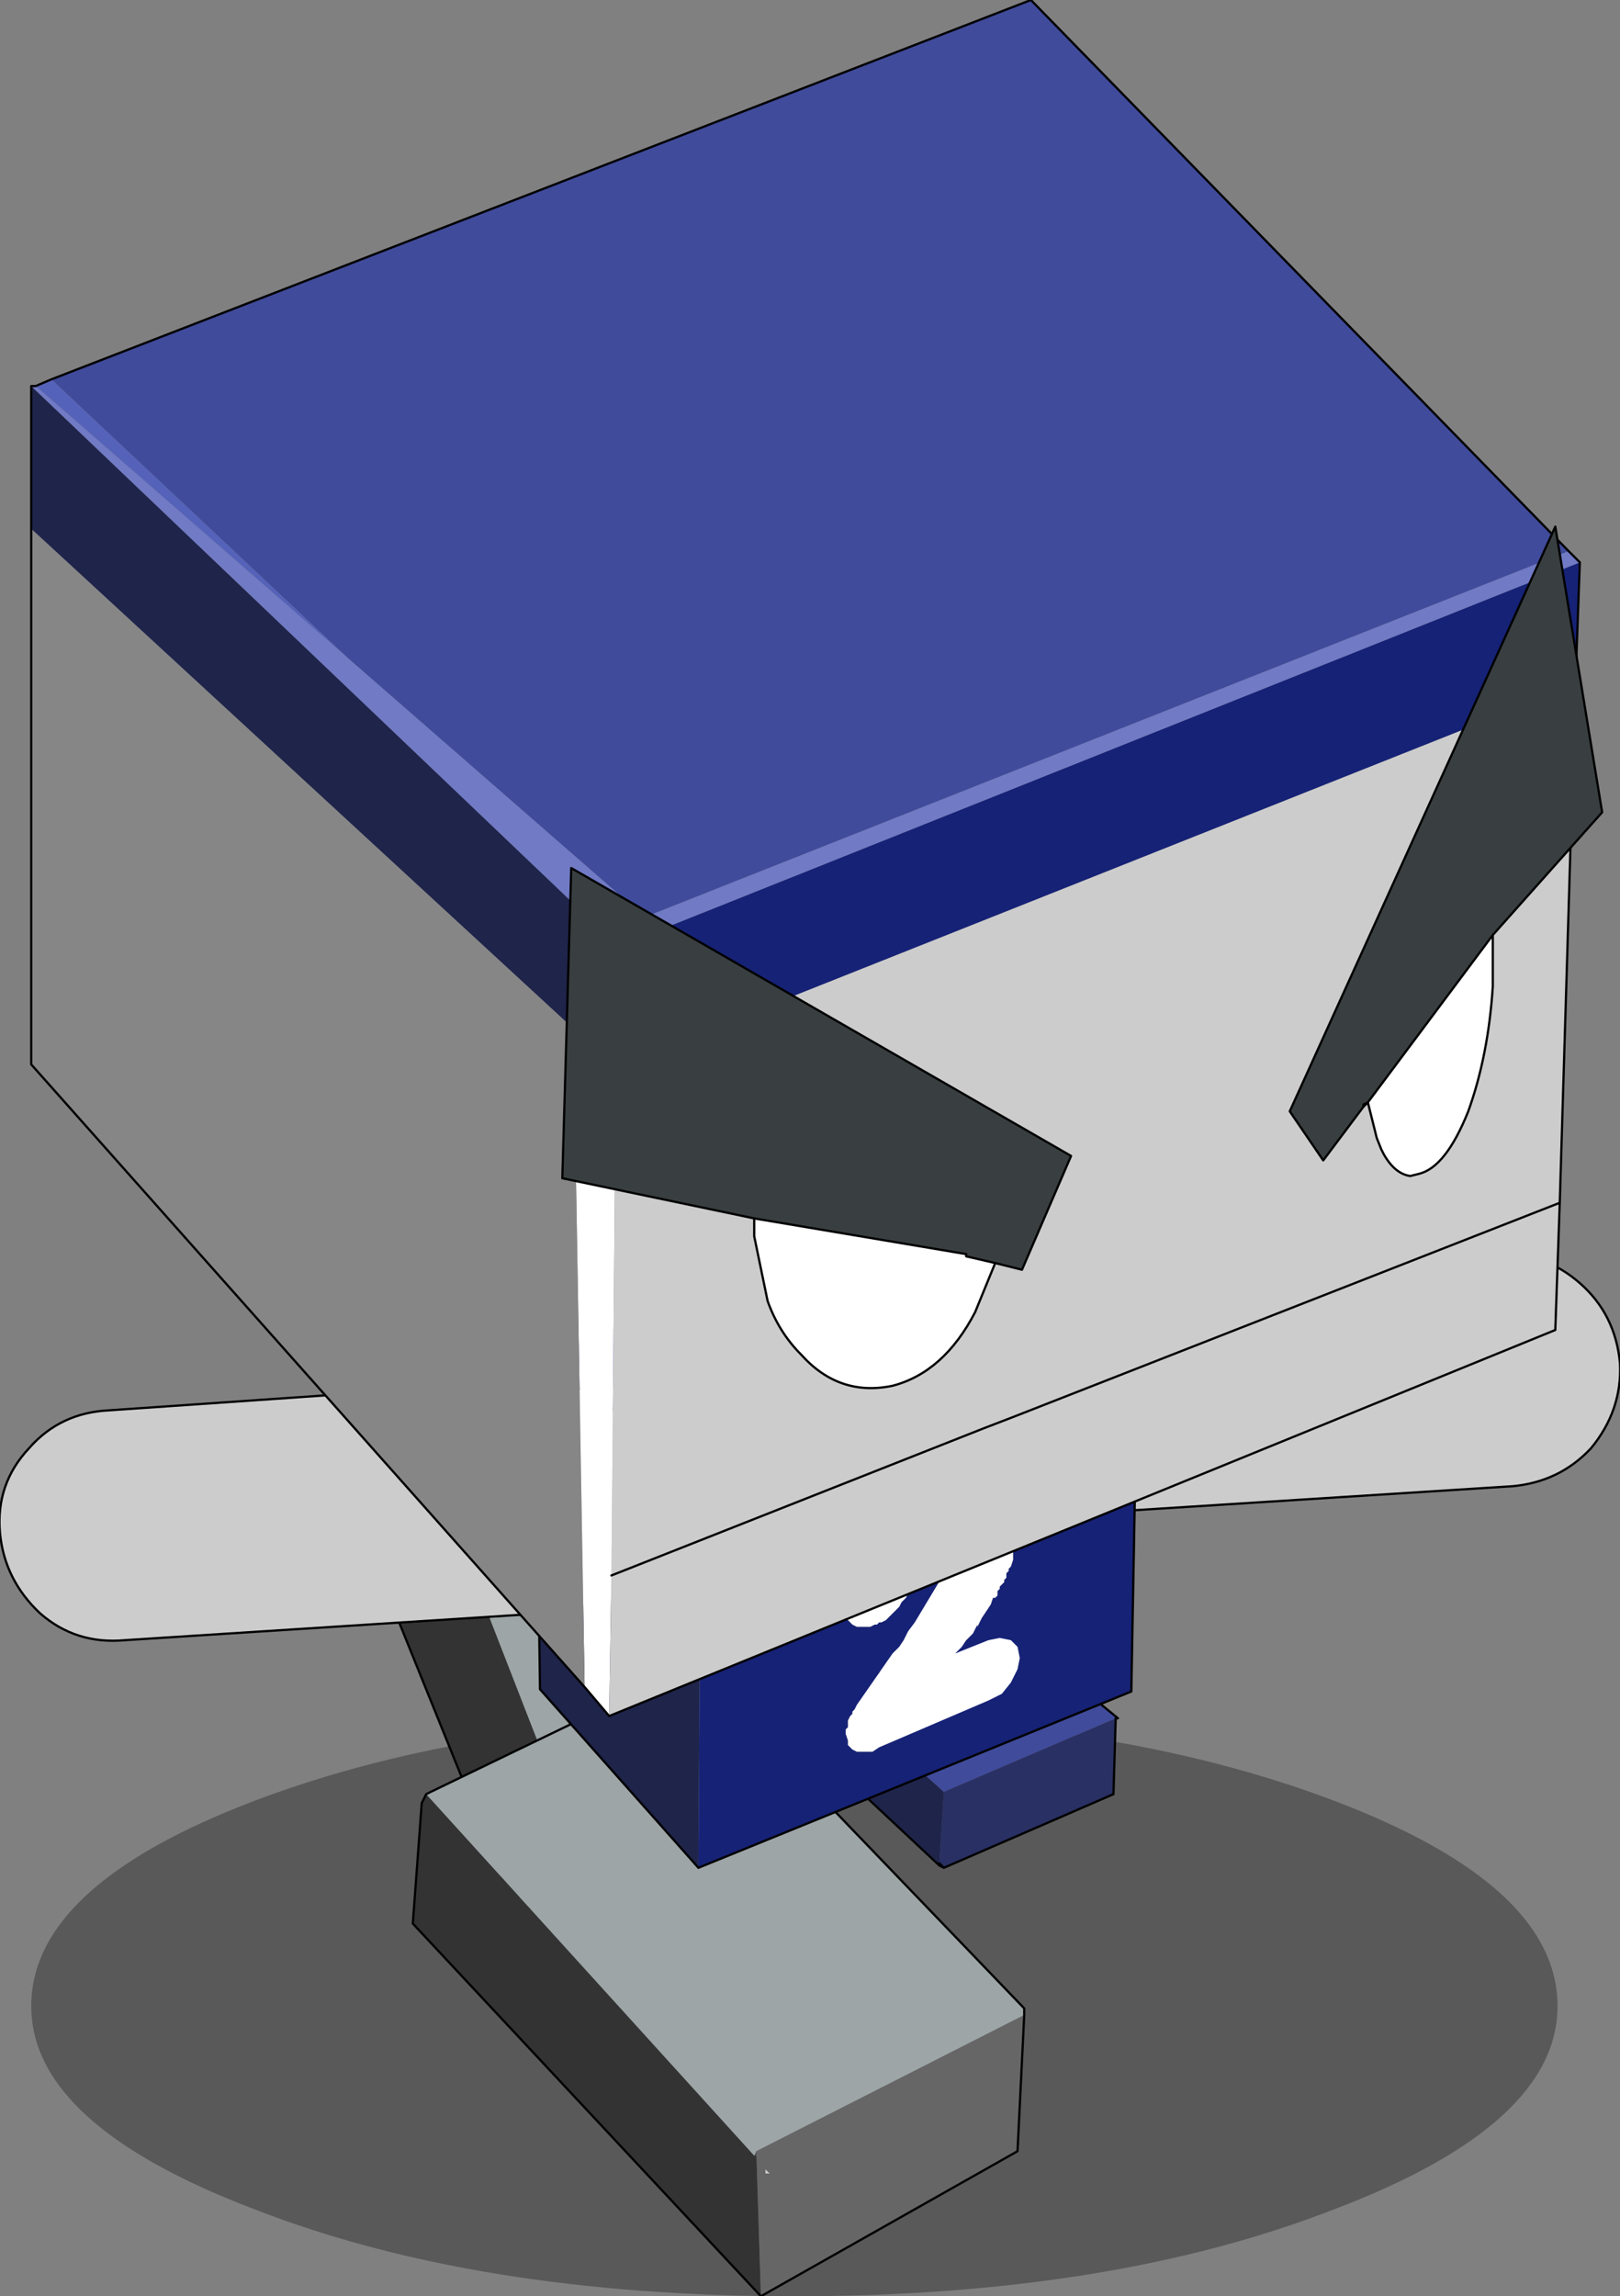
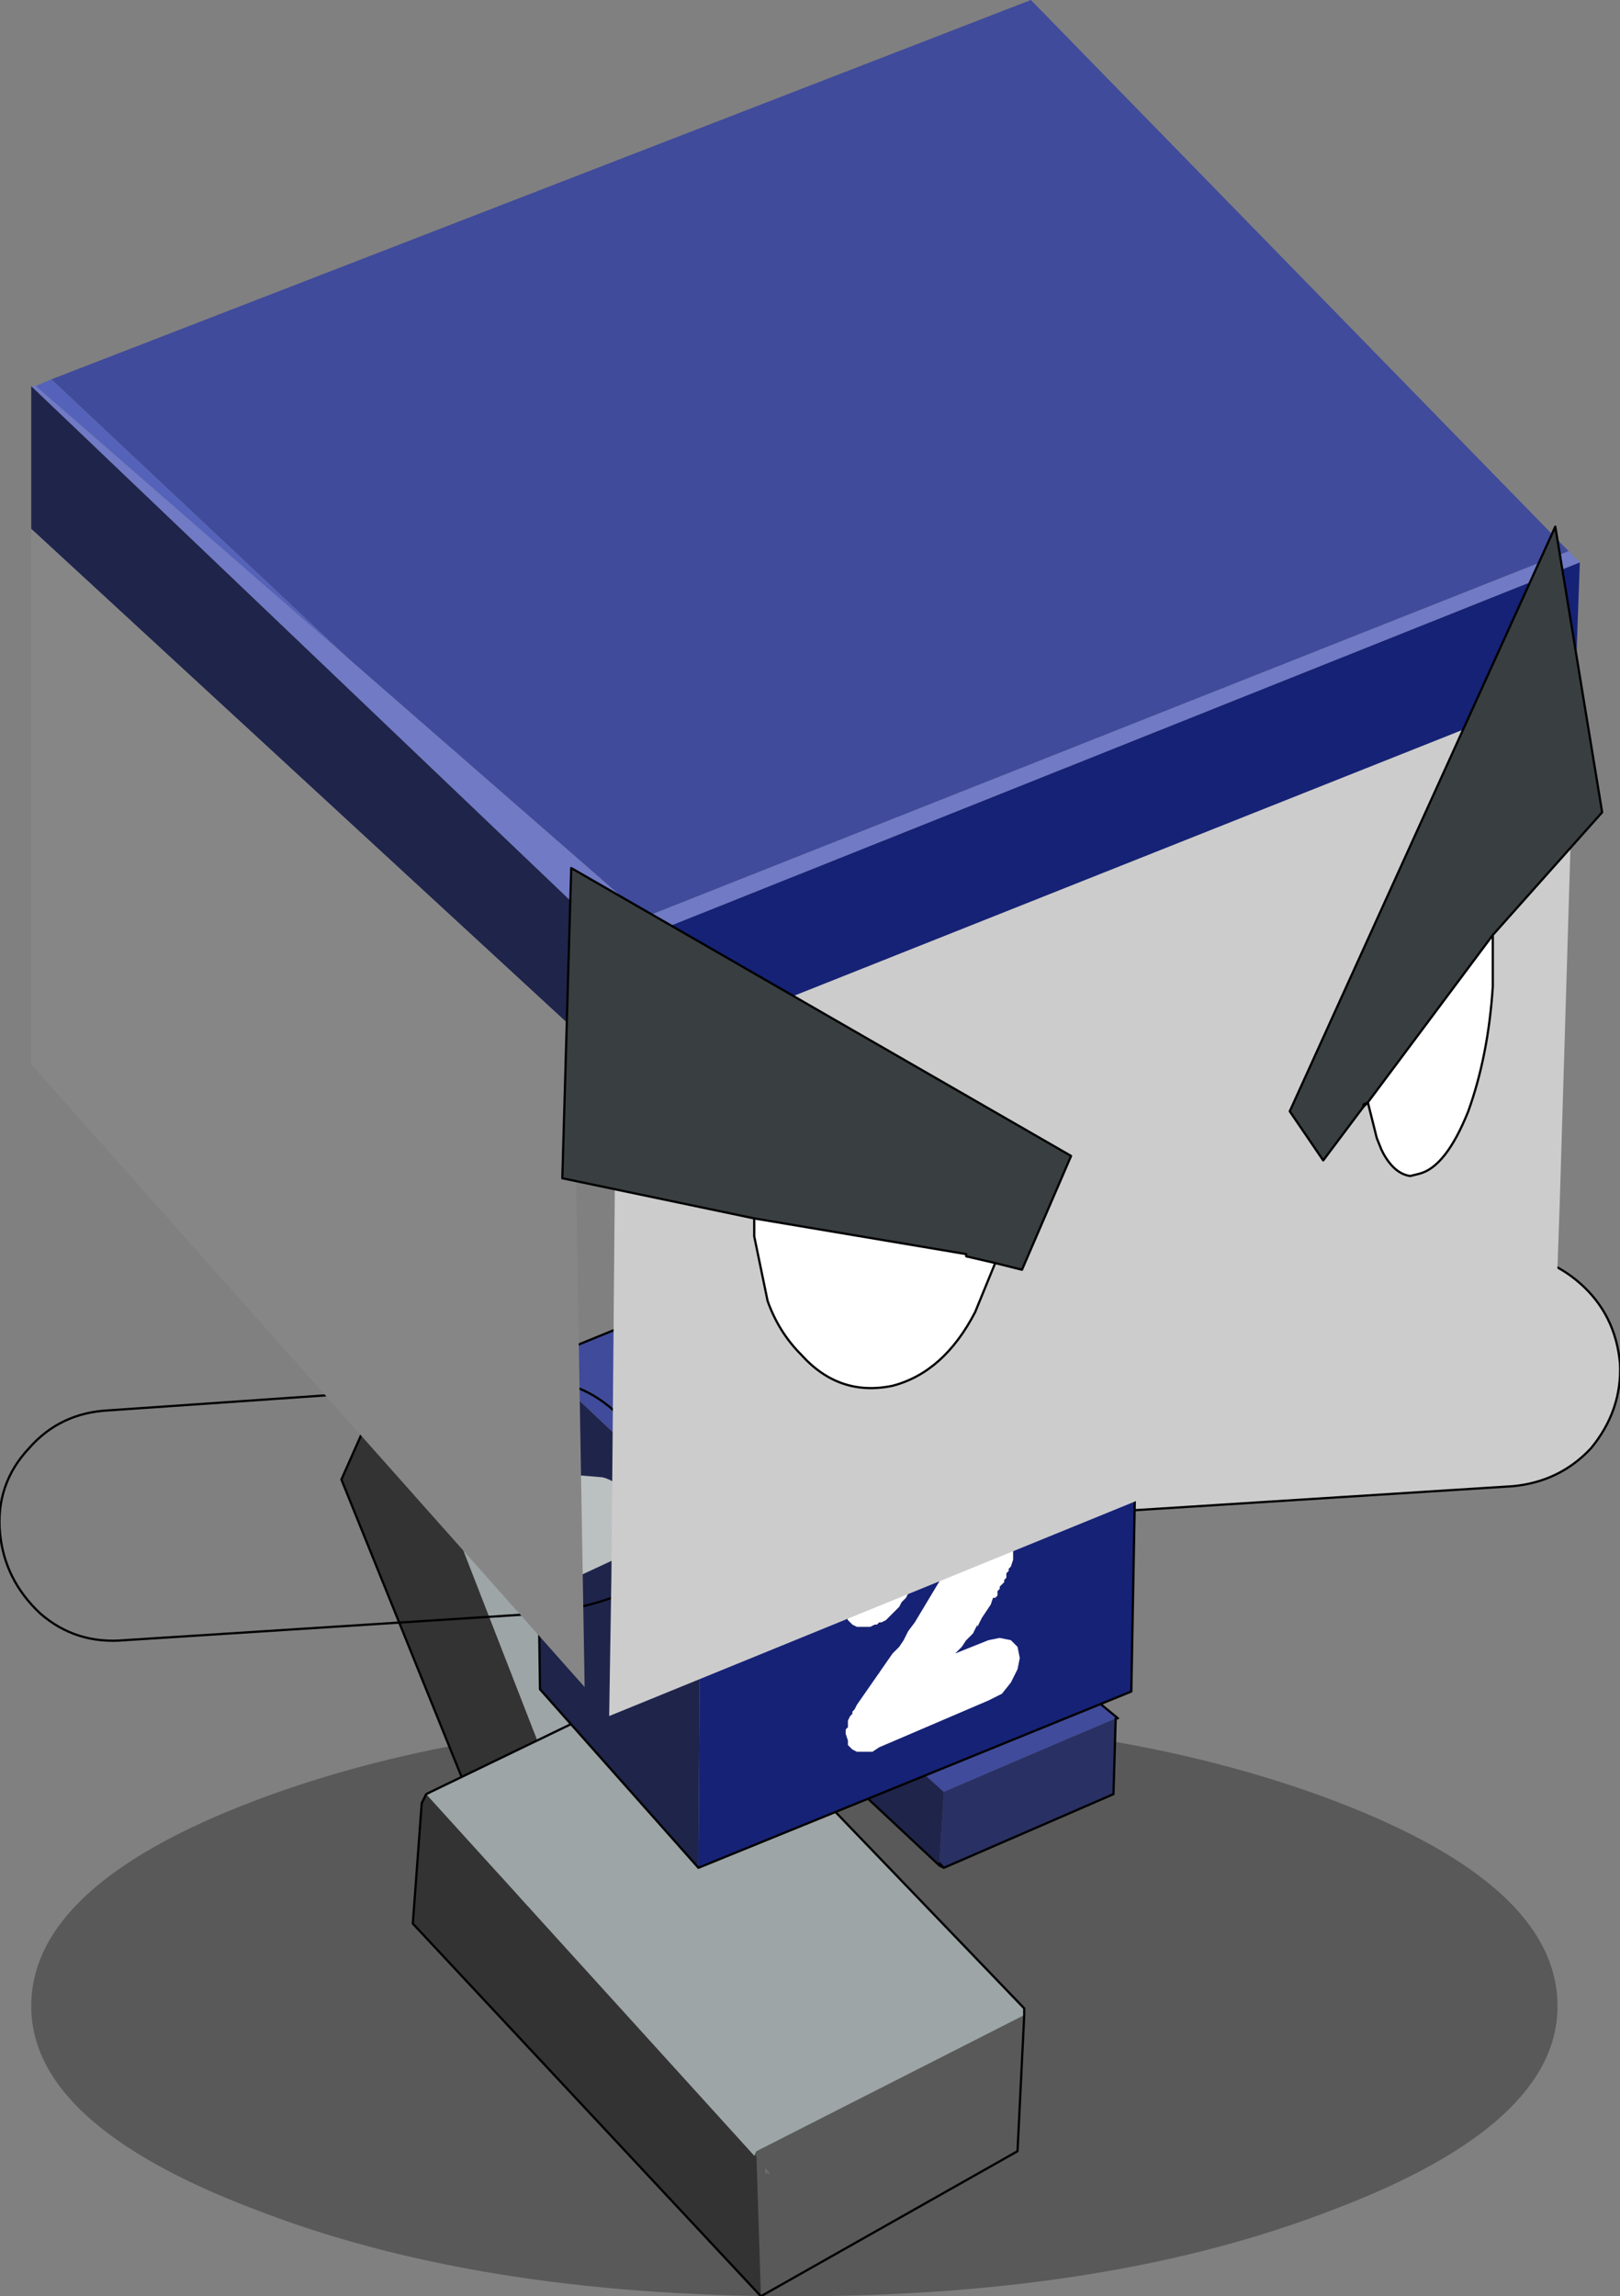
<svg xmlns="http://www.w3.org/2000/svg" height="51.45px" width="36.3px">
  <rect width="100%" height="100%" fill="#808080" stroke="none" />
  <g transform="matrix(1.0, 0.0, 0.0, 1.0, 15.65, 34.7)">
    <path d="M14.25 14.8 Q9.25 16.75 2.15 16.75 -4.95 16.75 -9.95 14.8 -14.95 12.9 -14.95 10.25 -14.95 7.55 -9.95 5.65 -4.95 3.75 2.15 3.75 9.25 3.75 14.25 5.65 19.25 7.55 19.25 10.25 19.25 12.9 14.25 14.8" fill="#000000" fill-opacity="0.302" fill-rule="evenodd" stroke="none" />
    <path d="M8.55 -3.4 L8.25 -3.1 7.75 -2.8 7.2 -2.9 Q6.55 -3.1 6.5 -3.9 6.45 -4.4 6.9 -4.75 7.2 -5.1 7.65 -5.1 8.65 -5.2 8.75 -4.05 L8.55 -3.4" fill="#bbc0c1" fill-rule="evenodd" stroke="none" />
    <path d="M8.55 -3.4 L8.75 -4.05 Q8.65 -5.2 7.65 -5.1 7.2 -5.1 6.9 -4.75 6.45 -4.4 6.5 -3.9 6.55 -3.1 7.2 -2.9 L7.75 -2.8 8.25 -3.1 8.55 -3.4 M5.7 -3.15 Q5.3 -4.2 5.9 -4.95 6.5 -5.7 8.5 -5.95 L17.9 -6.6 Q18.95 -6.65 19.75 -5.95 20.55 -5.25 20.65 -4.15 20.7 -3.1 20.0 -2.25 19.3 -1.5 18.25 -1.4 L8.8 -0.8 Q7.75 -0.7 6.95 -1.4 6.1 -2.1 5.7 -3.15" fill="#cccccc" fill-rule="evenodd" stroke="none" />
    <path d="M5.7 -3.15 Q6.1 -2.1 6.95 -1.4 7.75 -0.7 8.8 -0.8 L18.25 -1.4 Q19.3 -1.5 20.0 -2.25 20.7 -3.1 20.65 -4.15 20.55 -5.25 19.75 -5.95 18.95 -6.65 17.9 -6.6 L8.5 -5.95 Q6.5 -5.7 5.9 -4.95 5.3 -4.2 5.7 -3.15 Z" fill="none" stroke="#000000" stroke-linecap="round" stroke-linejoin="round" stroke-width="0.05" />
    <path d="M3.0 3.2 L5.5 5.45 5.4 7.05 5.4 7.1 3.05 4.9 3.0 3.2" fill="#1f244b" fill-rule="evenodd" stroke="none" />
    <path d="M3.0 3.2 L3.05 3.15 6.9 1.75 9.4 3.8 9.35 3.8 5.5 5.45 3.0 3.2" fill="#404b9b" fill-rule="evenodd" stroke="none" />
    <path d="M5.5 5.45 L9.35 3.8 9.3 5.5 5.5 7.15 5.4 7.1 5.4 7.05 5.5 5.45 M5.4 7.05 L5.5 7.15 5.4 7.05" fill="#293063" fill-rule="evenodd" stroke="none" />
    <path d="M9.35 3.8 L9.4 3.8 6.9 1.75 3.05 3.15 3.0 3.2 3.05 3.15 M9.35 3.8 L9.3 5.5 5.5 7.15 5.4 7.1 3.05 4.9 3.0 3.2 M5.5 7.15 L5.4 7.05 5.4 7.1" fill="none" stroke="#000000" stroke-linecap="round" stroke-linejoin="round" stroke-width="0.05" />
    <path d="M-2.95 5.75 L-3.05 5.75 -3.05 5.7 -2.95 5.75" fill="#cccccc" fill-rule="evenodd" stroke="none" />
    <path d="M-4.1 8.1 L-8.0 -1.55 -7.0 -3.8 -6.8 -3.9 -3.2 5.35 -3.15 5.35 -4.1 8.1" fill="#333333" fill-rule="evenodd" stroke="none" />
    <path d="M-3.15 5.35 L-3.2 5.35 -3.1 5.3 -3.15 5.35" fill="#485051" fill-rule="evenodd" stroke="none" />
    <path d="M-6.8 -3.9 L-6.65 -3.95 -0.8 -4.4 3.0 4.5 2.95 4.6 -3.1 5.3 -3.2 5.35 -6.8 -3.9" fill="#9da5a6" fill-rule="evenodd" stroke="none" />
    <path d="M2.95 4.6 L2.85 4.8 1.85 7.15 -4.1 8.1 -3.15 5.35 -3.1 5.3 2.95 4.6 M-2.95 5.75 L-3.05 5.7 -3.05 5.75 -2.95 5.75" fill="#666666" fill-rule="evenodd" stroke="none" />
    <path d="M-4.1 8.1 L-8.0 -1.55 -7.0 -3.8 -6.8 -3.9 -6.65 -3.95 -0.8 -4.4 3.0 4.5 2.95 4.6 2.85 4.8 1.85 7.15 -4.1 8.1 Z" fill="none" stroke="#000000" stroke-linecap="round" stroke-linejoin="round" stroke-width="0.05" />
    <path d="M1.6 14.0 L1.5 14.0 1.5 13.9 1.6 14.0" fill="#cccccc" fill-rule="evenodd" stroke="none" />
    <path d="M1.4 16.75 L-6.4 8.4 -6.2 5.7 -6.1 5.5 1.25 13.6 1.3 13.6 1.4 16.75" fill="#333333" fill-rule="evenodd" stroke="none" />
    <path d="M1.25 13.6 L1.3 13.5 1.3 13.6 1.25 13.6" fill="#485051" fill-rule="evenodd" stroke="none" />
    <path d="M-6.1 5.5 L-6.0 5.45 -0.1 2.6 7.3 10.3 7.3 10.45 1.3 13.5 1.25 13.6 -6.1 5.5" fill="#9da5a6" fill-rule="evenodd" stroke="none" />
-     <path d="M7.3 10.45 L7.15 13.5 1.4 16.75 1.3 13.6 1.3 13.5 7.3 10.45 M1.6 14.0 L1.5 13.9 1.5 14.0 1.6 14.0" fill="#666666" fill-rule="evenodd" stroke="none" />
+     <path d="M7.3 10.45 M1.6 14.0 L1.5 13.9 1.5 14.0 1.6 14.0" fill="#666666" fill-rule="evenodd" stroke="none" />
    <path d="M-6.1 5.5 L-6.0 5.45 -0.1 2.6 7.3 10.3 7.3 10.45 7.15 13.5 1.4 16.75 -6.4 8.4 -6.2 5.7 -6.1 5.5 Z" fill="none" stroke="#000000" stroke-linecap="round" stroke-linejoin="round" stroke-width="0.05" />
    <path d="M9.85 -5.05 L0.25 -0.8 0.05 -0.75 -3.6 -4.2 6.55 -8.35 9.85 -5.05" fill="#404b9b" fill-rule="evenodd" stroke="none" />
    <path d="M-3.6 -4.2 L0.05 -0.75 0.0 7.15 -3.55 3.15 -3.65 -4.2 -3.6 -4.2" fill="#1f244b" fill-rule="evenodd" stroke="none" />
    <path d="M4.5 -0.55 L4.2 -0.3 3.9 0.05 3.75 0.25 3.6 0.45 3.55 0.55 3.5 0.6 3.45 0.7 3.4 0.8 3.35 0.95 3.3 1.05 3.3 1.2 3.3 1.3 3.3 1.45 3.35 1.6 3.45 1.7 3.55 1.75 3.65 1.75 3.75 1.75 3.85 1.75 3.95 1.7 4.0 1.7 4.05 1.65 4.1 1.65 4.2 1.6 4.3 1.5 4.45 1.35 4.5 1.3 4.55 1.2 4.65 1.1 4.7 1.0 4.85 0.7 4.95 0.6 4.95 0.55 5.0 0.5 5.05 0.45 5.1 0.4 5.2 0.4 5.25 0.35 5.3 0.35 5.35 0.3 5.45 0.3 5.5 0.35 5.55 0.35 5.55 0.5 5.5 0.55 5.5 0.6 5.45 0.6 5.45 0.65 4.85 1.65 4.7 1.85 4.6 2.05 4.5 2.2 4.35 2.35 3.55 3.5 3.5 3.6 3.45 3.65 3.45 3.7 3.4 3.75 3.35 3.85 3.35 3.95 3.35 4.0 3.3 4.05 3.3 4.15 3.35 4.3 3.35 4.4 3.45 4.5 3.55 4.55 3.65 4.55 3.75 4.55 3.9 4.55 4.05 4.45 6.5 3.4 6.8 3.25 7.0 3.0 7.15 2.7 7.2 2.45 7.15 2.2 7.0 2.05 6.75 2.0 6.5 2.05 5.75 2.35 5.9 2.2 6.0 2.05 6.15 1.9 6.25 1.7 6.25 1.75 6.35 1.55 6.45 1.4 6.55 1.25 6.6 1.1 6.65 1.1 6.7 1.05 6.7 1.0 6.7 0.95 6.75 0.9 6.75 0.85 6.8 0.8 6.85 0.75 6.85 0.7 6.9 0.65 6.9 0.6 6.9 0.55 6.95 0.5 6.95 0.45 7.0 0.4 7.05 0.25 7.05 0.05 7.1 -0.1 7.1 -0.25 7.05 -0.7 6.85 -1.0 6.45 -1.15 6.0 -1.2 5.85 -1.15 5.65 -1.1 5.45 -1.05 5.25 -0.95 4.85 -0.8 4.5 -0.55 M0.05 -0.75 L0.25 -0.8 9.85 -5.05 9.7 3.2 0.0 7.15 0.05 -0.75" fill="#162276" fill-rule="evenodd" stroke="none" />
    <path d="M4.5 -0.55 L4.85 -0.8 5.25 -0.95 5.45 -1.05 5.65 -1.1 5.85 -1.15 6.0 -1.2 6.45 -1.15 6.85 -1.0 7.05 -0.7 7.1 -0.25 7.1 -0.1 7.05 0.05 7.05 0.25 7.0 0.4 6.95 0.45 6.95 0.5 6.9 0.55 6.9 0.6 6.9 0.65 6.85 0.7 6.85 0.75 6.8 0.8 6.75 0.85 6.75 0.9 6.7 0.95 6.7 1.0 6.7 1.05 6.65 1.1 6.6 1.1 6.55 1.25 6.45 1.4 6.35 1.55 6.25 1.75 6.25 1.7 6.15 1.9 6.0 2.05 5.9 2.2 5.75 2.35 6.5 2.05 6.75 2.0 7.0 2.05 7.15 2.2 7.2 2.45 7.15 2.7 7.0 3.0 6.8 3.25 6.5 3.4 4.05 4.45 3.9 4.55 3.75 4.55 3.65 4.55 3.55 4.55 3.45 4.5 3.35 4.4 3.35 4.3 3.3 4.15 3.3 4.05 3.35 4.0 3.35 3.95 3.35 3.85 3.4 3.75 3.45 3.7 3.45 3.65 3.5 3.6 3.55 3.5 4.35 2.35 4.5 2.2 4.6 2.05 4.7 1.85 4.85 1.65 5.45 0.65 5.45 0.6 5.5 0.6 5.5 0.55 5.55 0.5 5.55 0.35 5.5 0.35 5.45 0.3 5.35 0.3 5.3 0.35 5.25 0.35 5.2 0.4 5.1 0.4 5.05 0.45 5.0 0.5 4.95 0.55 4.95 0.6 4.85 0.7 4.7 1.0 4.65 1.1 4.55 1.2 4.5 1.3 4.45 1.35 4.3 1.5 4.2 1.6 4.1 1.65 4.05 1.65 4.0 1.7 3.95 1.7 3.85 1.75 3.75 1.75 3.65 1.75 3.55 1.75 3.45 1.7 3.35 1.6 3.3 1.45 3.3 1.3 3.3 1.2 3.3 1.05 3.35 0.95 3.4 0.8 3.45 0.7 3.5 0.6 3.55 0.55 3.6 0.45 3.75 0.25 3.9 0.05 4.2 -0.3 4.5 -0.55" fill="#ffffff" fill-rule="evenodd" stroke="none" />
    <path d="M9.85 -5.05 L6.55 -8.35 -3.6 -4.2 -3.65 -4.2 -3.55 3.15 0.0 7.15 9.7 3.2 9.85 -5.05 Z" fill="none" stroke="#000000" stroke-linecap="round" stroke-linejoin="round" stroke-width="0.05" />
    <path d="M-2.15 -1.6 Q-1.55 -1.45 -1.5 -0.6 -1.5 -0.15 -1.9 0.25 L-2.65 0.6 Q-3.65 0.65 -3.7 -0.45 L-3.55 -1.1 -3.2 -1.4 -2.75 -1.65 -2.15 -1.6" fill="#bbc0c1" fill-rule="evenodd" stroke="none" />
-     <path d="M-15.0 -2.25 Q-14.3 -3.05 -13.2 -3.1 L-3.8 -3.75 Q-2.75 -3.85 -1.9 -3.1 -1.1 -2.4 -0.7 -1.35 -0.3 -0.3 -0.9 0.45 -1.55 1.2 -3.5 1.45 L-12.85 2.05 Q-13.95 2.15 -14.75 1.45 -15.55 0.7 -15.65 -0.35 -15.75 -1.45 -15.0 -2.25 M-2.15 -1.6 L-2.75 -1.65 -3.2 -1.4 -3.55 -1.1 -3.7 -0.45 Q-3.65 0.65 -2.65 0.6 L-1.9 0.25 Q-1.5 -0.15 -1.5 -0.6 -1.55 -1.45 -2.15 -1.6" fill="#cccccc" fill-rule="evenodd" stroke="none" />
    <path d="M-15.0 -2.25 Q-15.75 -1.45 -15.65 -0.35 -15.55 0.7 -14.75 1.45 -13.95 2.15 -12.85 2.05 L-3.5 1.45 Q-1.55 1.2 -0.9 0.45 -0.3 -0.3 -0.7 -1.35 -1.1 -2.4 -1.9 -3.1 -2.75 -3.85 -3.8 -3.75 L-13.2 -3.1 Q-14.3 -3.05 -15.0 -2.25 Z" fill="none" stroke="#000000" stroke-linecap="round" stroke-linejoin="round" stroke-width="0.05" />
    <path d="M19.5 -22.35 L-1.2 -14.15 -7.85 -19.95 -14.5 -26.2 7.45 -34.7 19.5 -22.35" fill="#404b9b" fill-rule="evenodd" stroke="none" />
    <path d="M-14.95 -26.05 L-1.85 -13.55 -1.85 -10.8 -2.8 -11.65 -14.95 -22.85 -14.95 -26.05" fill="#1f244b" fill-rule="evenodd" stroke="none" />
    <path d="M-1.85 -13.55 L-1.4 -13.65 19.75 -22.1 19.65 -19.35 -1.85 -10.8 -1.85 -13.55" fill="#162276" fill-rule="evenodd" stroke="none" />
-     <path d="M-2.55 3.1 L-2.8 -11.65 -1.85 -10.8 -1.95 0.6 -2.0 3.75 -2.55 3.1" fill="#ffffff" fill-rule="evenodd" stroke="none" />
    <path d="M19.65 -19.35 L19.3 -7.75 19.2 -4.9 -2.0 3.75 -1.95 0.6 6.4 -2.7 7.05 -2.95 19.3 -7.75 7.05 -2.95 6.4 -2.7 -1.95 0.6 -1.85 -10.8 19.65 -19.35" fill="#cccccc" fill-rule="evenodd" stroke="none" />
    <path d="M-14.95 -22.85 L-2.8 -11.65 -2.55 3.1 -14.95 -10.85 -14.95 -22.85" fill="#868686" fill-rule="evenodd" stroke="none" />
    <path d="M-7.85 -19.95 L-14.85 -26.05 -14.5 -26.2 -7.85 -19.95" fill="#5562b9" fill-rule="evenodd" stroke="none" />
    <path d="M-14.95 -26.05 L-14.85 -26.05 -7.85 -19.95 -1.2 -14.15 19.5 -22.35 19.75 -22.1 -1.4 -13.65 -1.85 -13.55 -14.95 -26.05" fill="#707ac5" fill-rule="evenodd" stroke="none" />
-     <path d="M-14.85 -26.05 L-14.95 -26.05 -14.95 -22.85 -14.95 -10.85 -2.55 3.1 -2.0 3.75 19.2 -4.9 19.3 -7.75 7.05 -2.95 6.4 -2.7 -1.95 0.6 M19.75 -22.1 L19.5 -22.35 7.45 -34.7 -14.5 -26.2 -14.85 -26.05 M19.75 -22.1 L19.65 -19.35 19.3 -7.75" fill="none" stroke="#000000" stroke-linecap="round" stroke-linejoin="round" stroke-width="0.05" />
    <path d="M1.25 -7.4 L-3.05 -8.3 -2.85 -15.25 8.35 -8.8 7.25 -6.25 6.65 -6.4 6.0 -6.55 6.0 -6.6 1.25 -7.4 M14.9 -9.9 L14.0 -8.7 13.25 -9.8 19.2 -22.9 20.25 -16.5 17.8 -13.75 15.0 -10.0 14.9 -9.95 14.9 -9.9" fill="#393f40" fill-rule="evenodd" stroke="none" />
    <path d="M6.65 -6.4 L6.2 -5.3 Q5.5 -3.95 4.35 -3.65 3.15 -3.4 2.3 -4.35 1.8 -4.85 1.55 -5.55 L1.25 -7.0 1.25 -7.35 1.25 -7.4 6.0 -6.6 6.0 -6.55 6.65 -6.4 M17.8 -13.75 L17.8 -12.6 Q17.7 -11.05 17.25 -9.8 16.75 -8.55 16.15 -8.4 L15.95 -8.35 Q15.6 -8.4 15.35 -8.85 L15.3 -8.95 15.2 -9.2 15.0 -10.0 17.8 -13.75" fill="#ffffff" fill-rule="evenodd" stroke="none" />
    <path d="M6.65 -6.4 L6.2 -5.3 Q5.5 -3.95 4.35 -3.65 3.15 -3.4 2.3 -4.35 1.8 -4.85 1.55 -5.55 L1.25 -7.0 1.25 -7.35 1.25 -7.4 -3.05 -8.3 -2.85 -15.25 8.35 -8.8 7.25 -6.25 6.65 -6.4 6.0 -6.55 6.0 -6.6 1.25 -7.4 M14.9 -9.9 L14.0 -8.7 13.25 -9.8 19.2 -22.9 20.25 -16.5 17.8 -13.75 17.8 -12.6 Q17.7 -11.05 17.25 -9.8 16.75 -8.55 16.15 -8.4 L15.95 -8.35 Q15.6 -8.4 15.35 -8.85 L15.3 -8.95 15.2 -9.2 15.0 -10.0 14.9 -9.9 14.9 -9.95 15.0 -10.0 17.8 -13.75" fill="none" stroke="#000000" stroke-linecap="round" stroke-linejoin="round" stroke-width="0.05" />
  </g>
</svg>